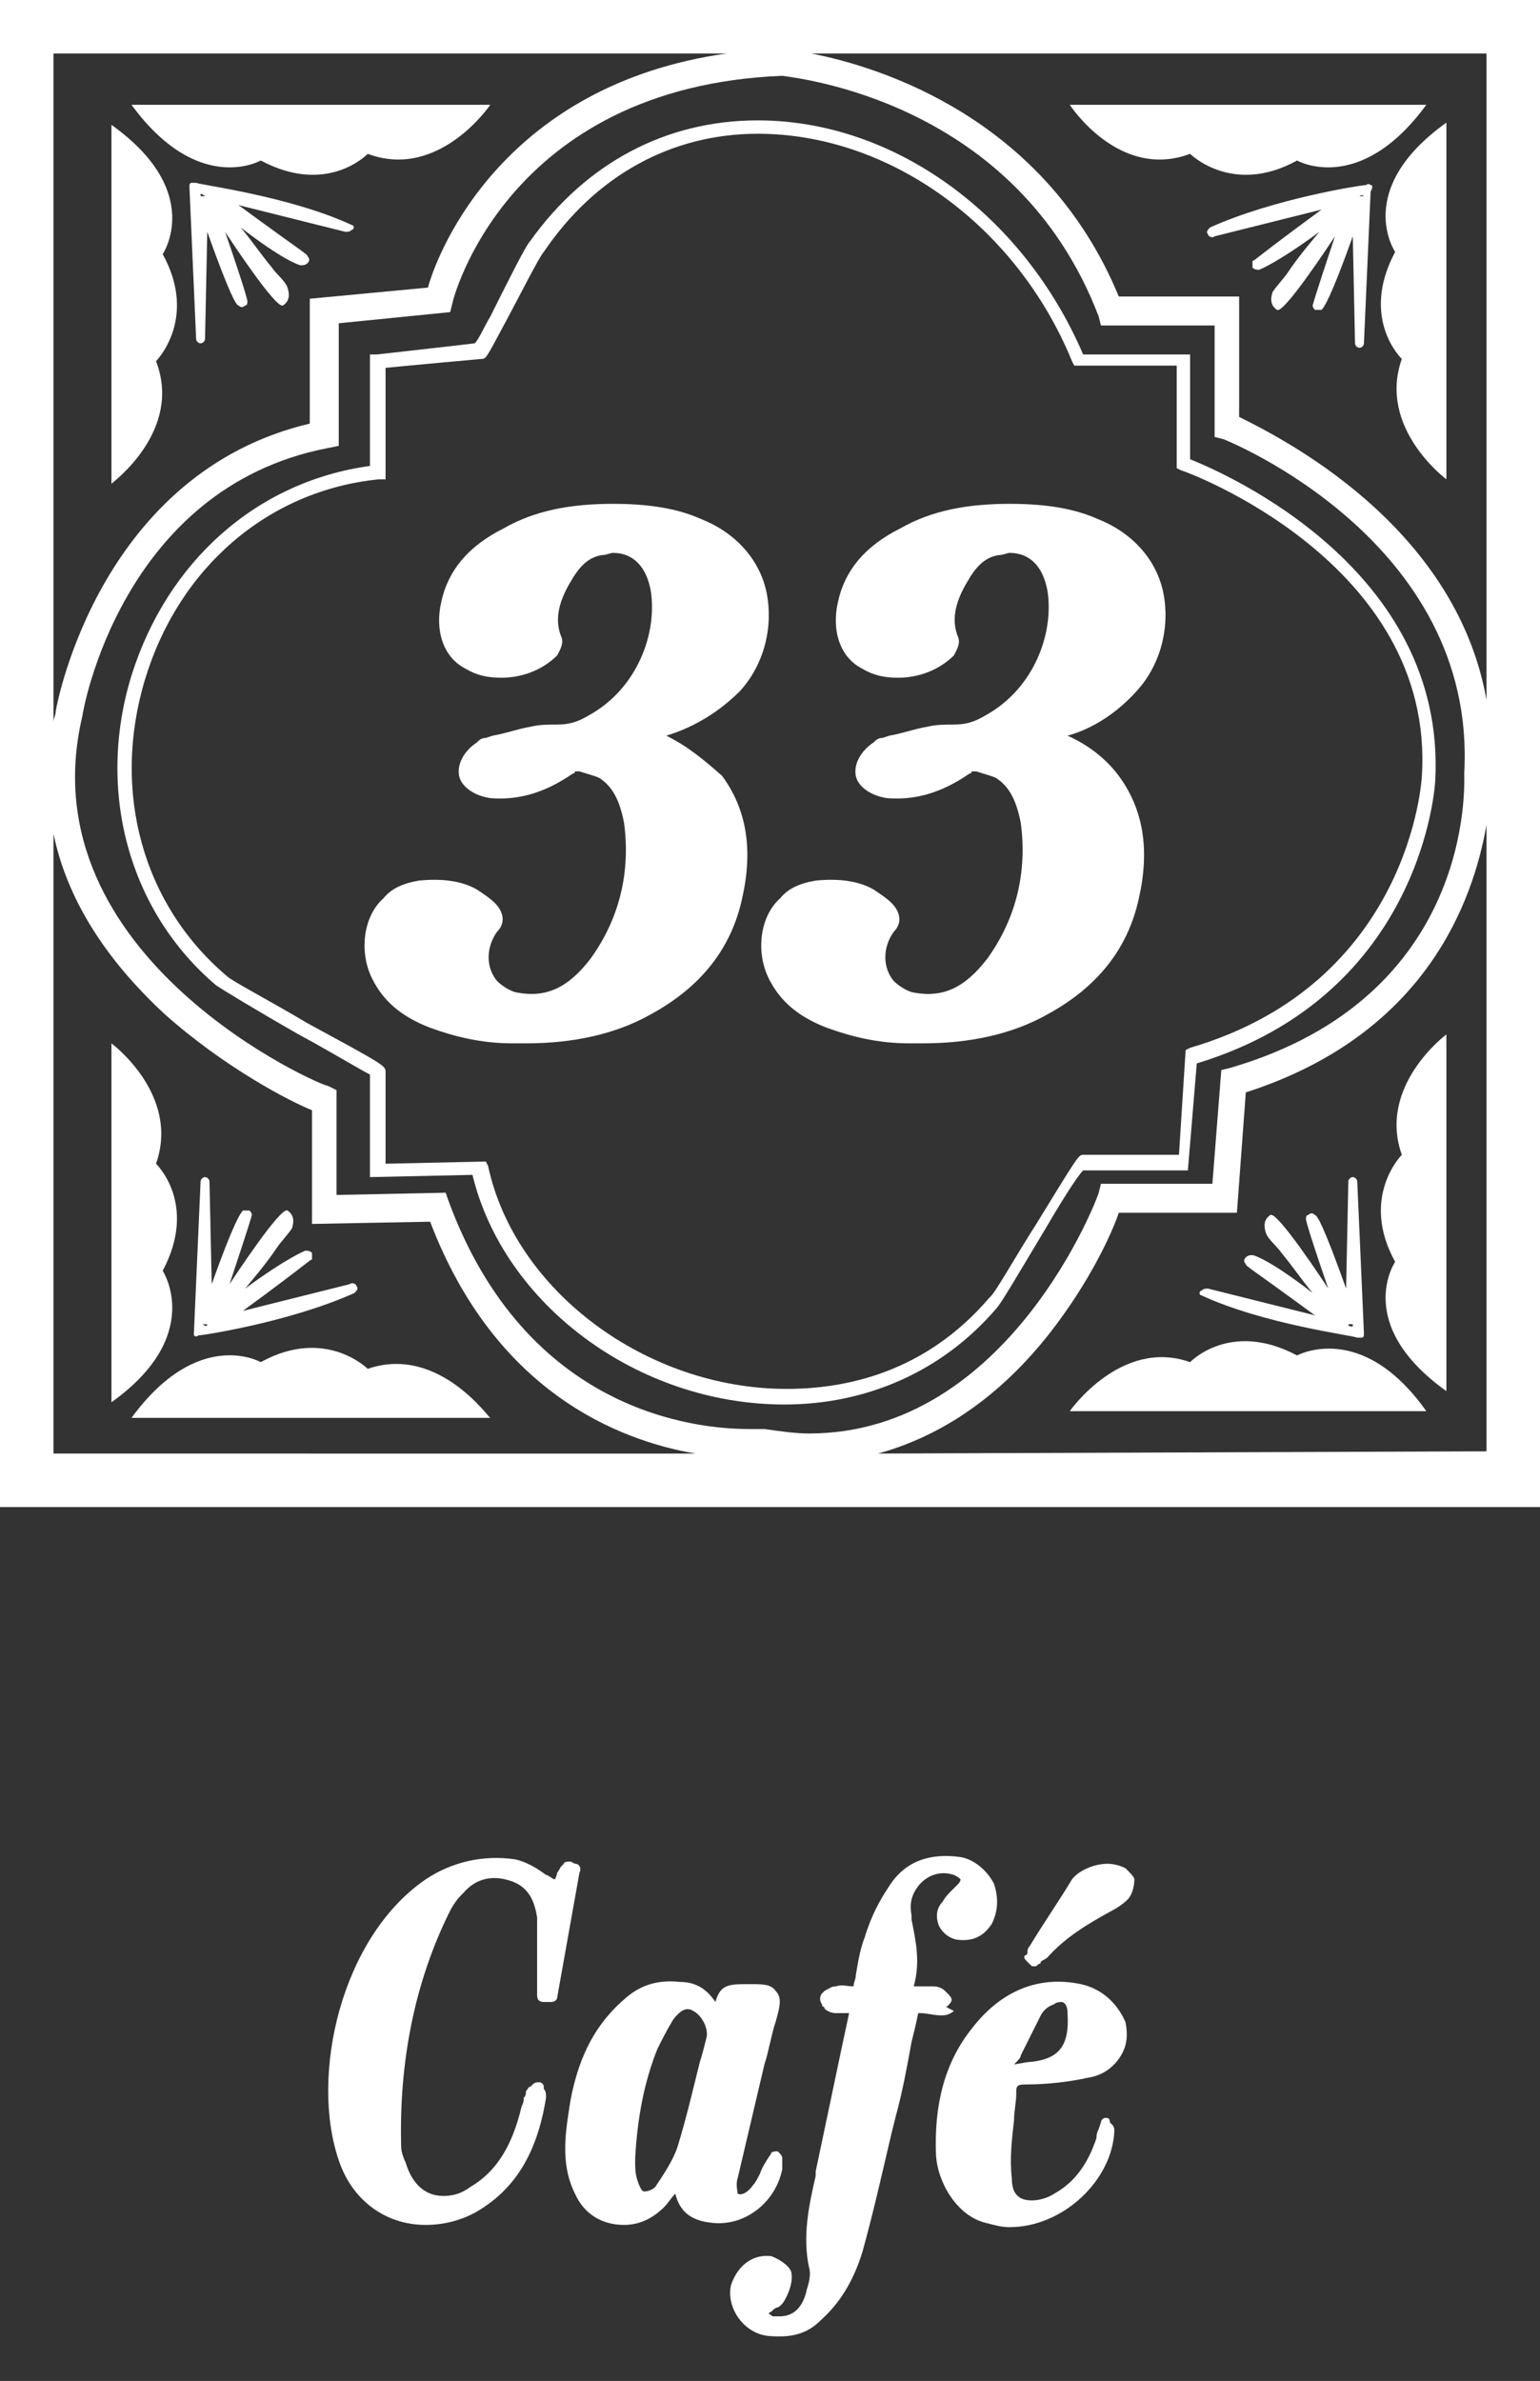
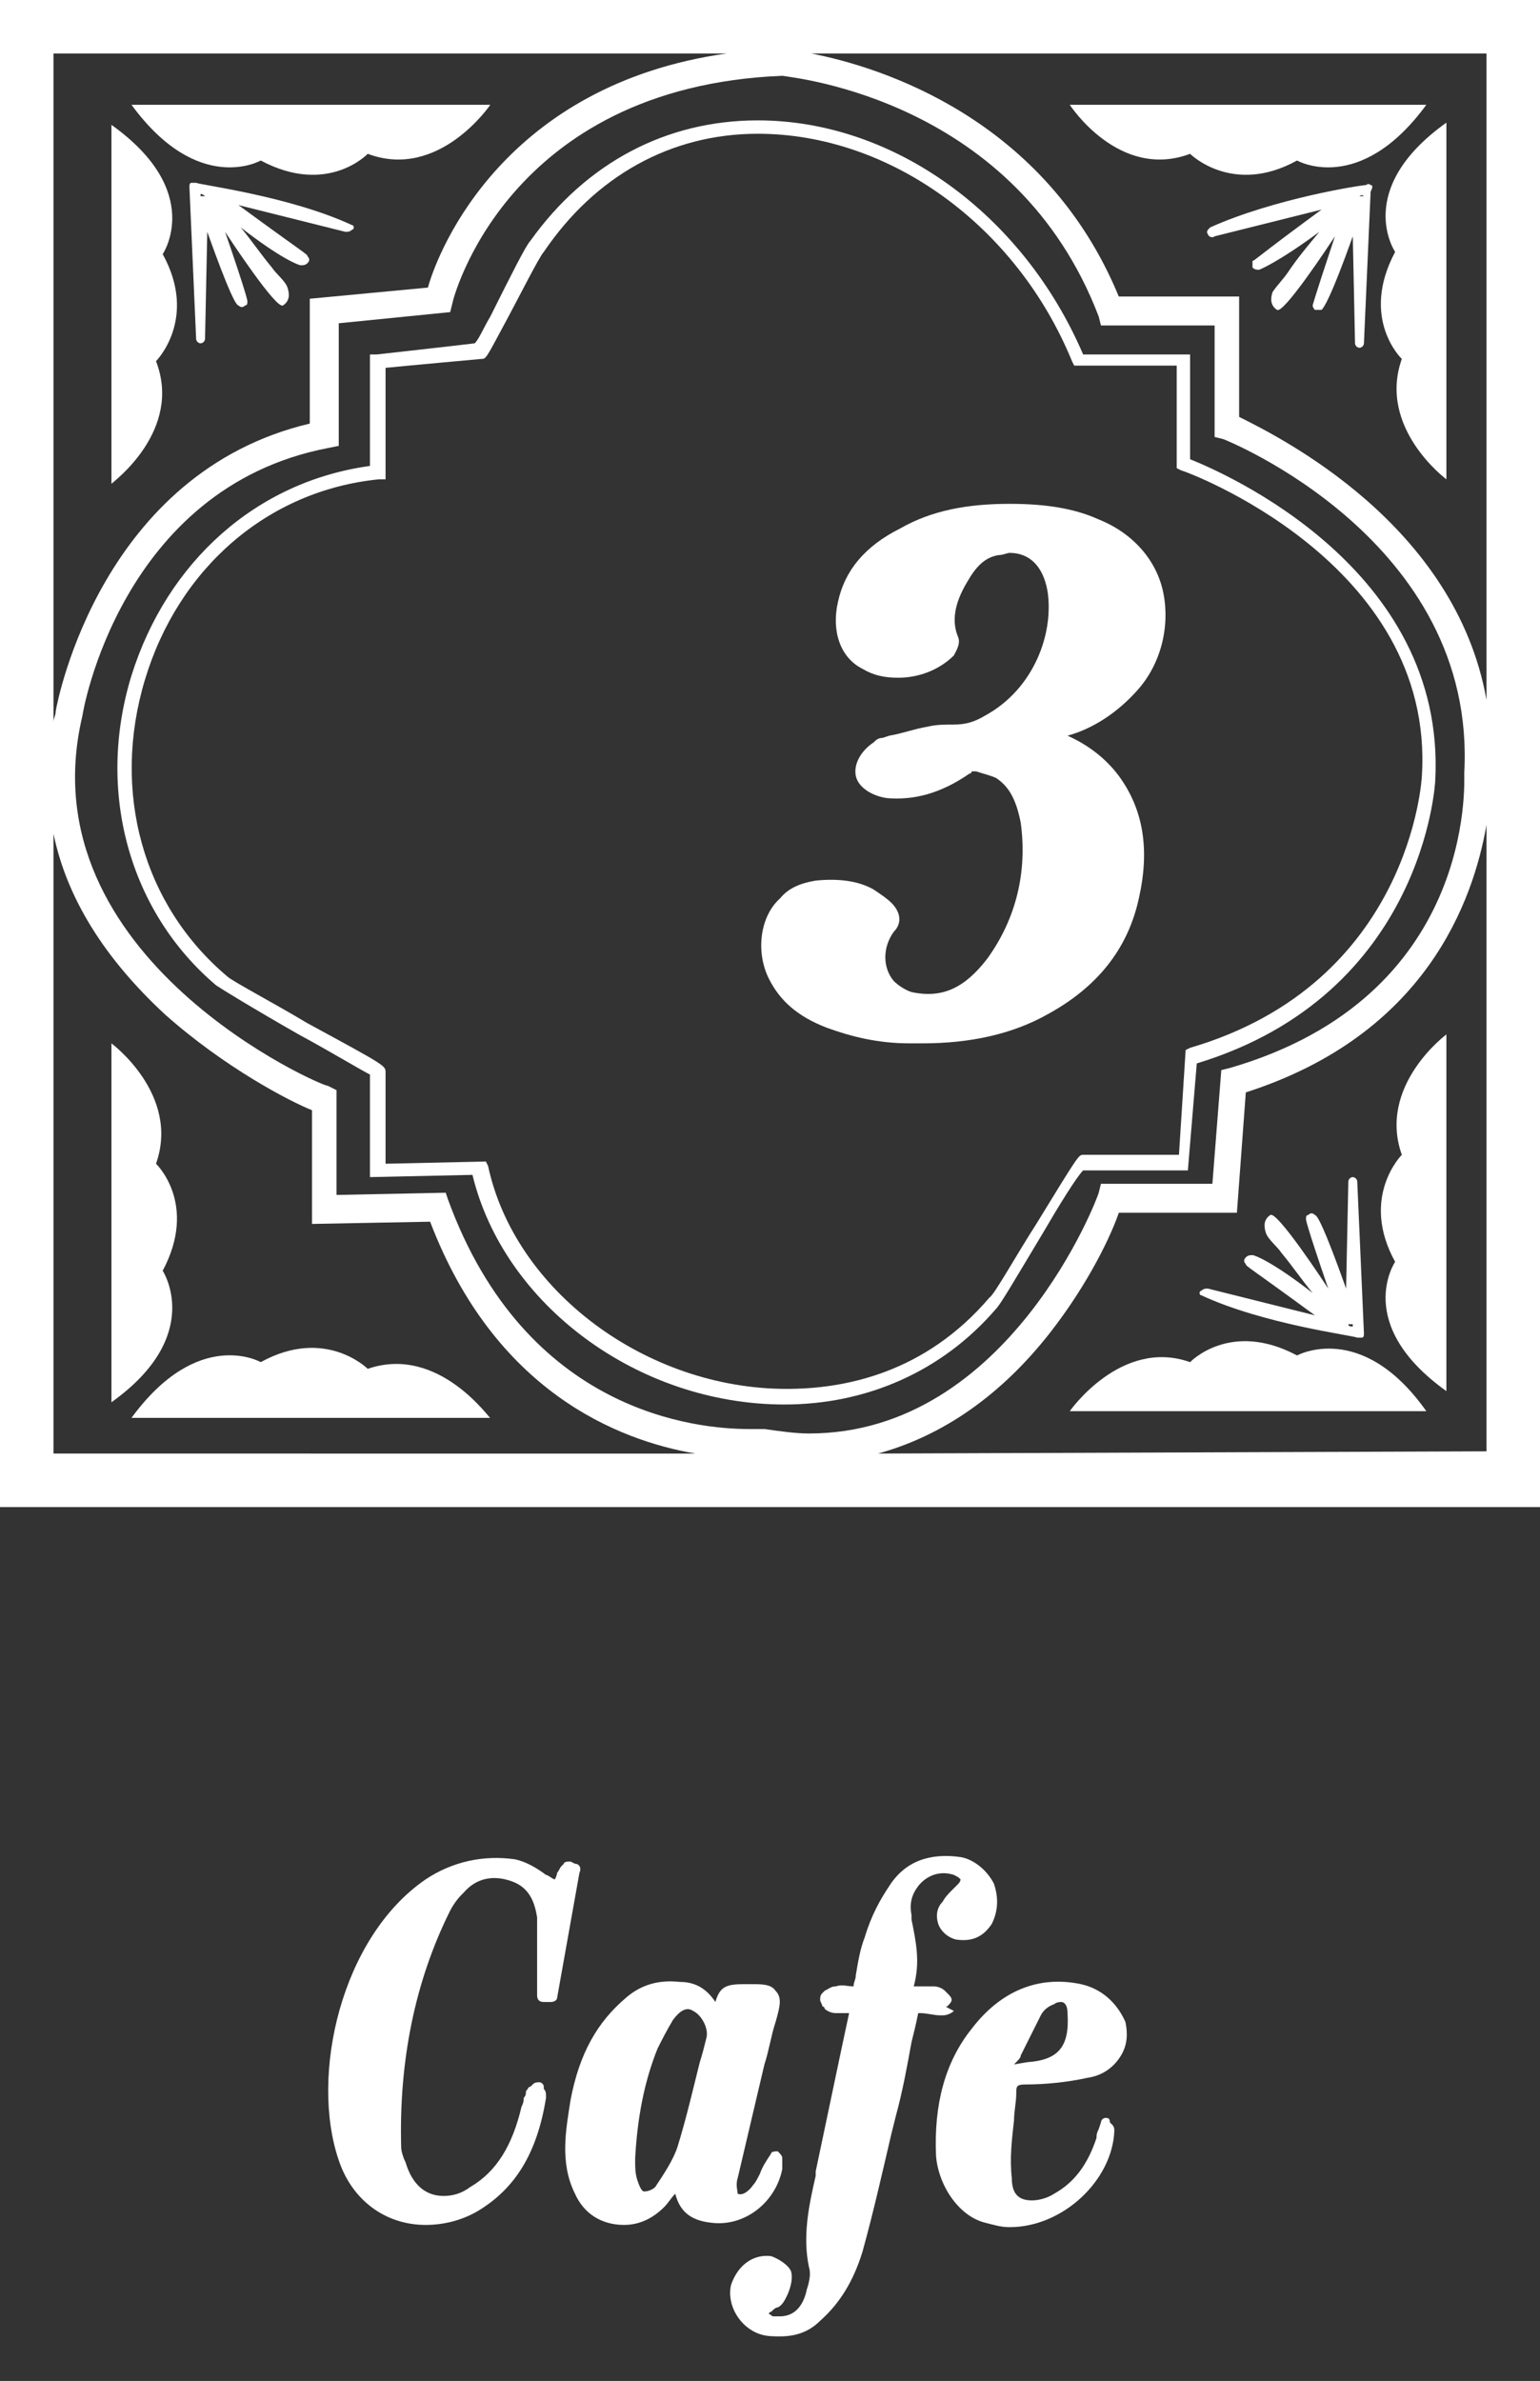
<svg xmlns="http://www.w3.org/2000/svg" version="1.1" id="Capa_1" x="0px" y="0px" viewBox="0 0 69.1 106.8" style="enable-background:new 0 0 69.1 106.8;" xml:space="preserve">
  <rect x="0" y="0" width="69.1" height="106.8" fill="#333333" stroke="none" />
  <style type="text/css">
	.st0{fill:#FFFFFF;}
</style>
  <g>
    <path class="st0" d="M35.1,97.3c0-0.1,0-0.3,0-0.4v-0.1c0-0.1-0.1-0.2-0.2-0.3c-0.1,0-0.3,0-0.3,0.1c-0.2,0.3-0.4,0.6-0.5,0.9   c-0.1,0.2-0.2,0.4-0.3,0.5c-0.2,0.3-0.5,0.5-0.7,0.4c0-0.1-0.1-0.4,0-0.7c0.4-1.7,0.8-3.4,1.2-5.1c0.2-0.6,0.3-1.3,0.5-1.9   c0.2-0.7,0.3-1.1,0-1.4C34.6,89,34.2,89,33.7,89c-0.1,0-0.2,0-0.3,0c-0.8,0-1.1,0.1-1.3,0.8c-0.4-0.6-0.9-0.9-1.6-0.9   c-0.9-0.1-1.7,0.1-2.4,0.7c-1.3,1.1-2.1,2.5-2.5,4.6c-0.2,1.3-0.5,2.8,0.2,4.2c0.4,0.9,1.2,1.4,2.2,1.4l0,0c0.7,0,1.3-0.3,1.8-0.8   c0.2-0.2,0.3-0.4,0.5-0.6c0.2,0.8,0.7,1.2,1.6,1.3C33.4,99.9,34.8,98.8,35.1,97.3z M29.4,98.1c-0.1,0.1-0.3,0.2-0.5,0.2   c-0.1,0-0.2-0.2-0.3-0.5c-0.1-0.3-0.1-0.6-0.1-0.8c0-0.1,0-0.1,0-0.2c0.1-1.8,0.4-3.4,1-4.9c0.2-0.4,0.4-0.8,0.7-1.3   c0.3-0.4,0.6-0.6,0.9-0.4c0.4,0.2,0.7,0.8,0.6,1.2c-0.1,0.4-0.2,0.8-0.3,1.1c-0.3,1.2-0.6,2.5-1,3.8C30.2,96.9,29.8,97.5,29.4,98.1   L29.4,98.1z" />
    <path class="st0" d="M42.5,90c0.1-0.1,0.2-0.2,0.2-0.3c0-0.1-0.1-0.2-0.2-0.3l-0.1-0.1c-0.1-0.1-0.3-0.2-0.5-0.2h-0.1   c-0.3,0-0.5,0-0.8,0c0.3-1.1,0.1-2-0.1-3v-0.2c-0.1-0.5,0-0.9,0.3-1.3c0.4-0.5,1-0.7,1.6-0.5c0.2,0.1,0.2,0.1,0.3,0.2   c0,0,0,0.1-0.1,0.2s-0.2,0.2-0.3,0.3c-0.1,0.1-0.3,0.3-0.4,0.5c-0.3,0.3-0.3,0.7-0.2,1s0.4,0.6,0.8,0.7c0.7,0.1,1.2-0.1,1.6-0.7   c0.3-0.6,0.3-1.2,0.1-1.8c-0.3-0.6-0.9-1.1-1.5-1.2c-1.4-0.2-2.5,0.2-3.2,1.3c-0.4,0.6-0.8,1.3-1.1,2.3c-0.2,0.5-0.3,1.1-0.4,1.7   c0,0.2-0.1,0.3-0.1,0.5l0,0c-0.3,0-0.5-0.1-0.8,0c-0.2,0-0.3,0.1-0.5,0.2l-0.1,0.1c-0.1,0.1-0.1,0.2-0.1,0.3c0,0.1,0.1,0.2,0.1,0.3   c0,0,0.1,0,0.1,0.1c0.1,0.1,0.3,0.2,0.5,0.2s0.4,0,0.6,0l-0.3,1.4c-0.4,1.9-0.8,3.8-1.2,5.7v0.2c-0.3,1.3-0.6,2.7-0.3,4.1   c0.1,0.3,0,0.7-0.1,1c-0.1,0.5-0.4,1.2-1.2,1.2c-0.1,0-0.2,0-0.3,0s-0.1-0.1-0.2-0.1c0,0,0-0.1,0.1-0.1c0.1-0.1,0.2-0.2,0.3-0.2   c0.2-0.1,0.3-0.3,0.4-0.5c0.1-0.2,0.3-0.7,0.2-1.1c-0.1-0.3-0.6-0.6-0.9-0.7c-0.8-0.1-1.5,0.4-1.8,1.3c-0.2,0.9,0.4,1.9,1.3,2.2   c0.3,0.1,0.6,0.1,0.9,0.1c0.7,0,1.3-0.2,1.8-0.7c0.9-0.8,1.5-1.8,1.9-3.1c0.5-1.8,0.9-3.6,1.3-5.3l0.2-0.8c0.3-1.1,0.5-2.2,0.7-3.3   c0.1-0.4,0.2-0.8,0.3-1.3h0.1c0.3,0,0.6,0.1,0.9,0.1h0.1c0.2,0,0.4-0.1,0.5-0.2C42.4,90,42.4,90,42.5,90z" />
    <path class="st0" d="M25.8,83.6l-0.2-0.1c-0.1,0-0.3,0-0.3,0.1c0,0,0,0-0.1,0.1S25.1,83.9,25,84c0,0.1-0.1,0.3-0.1,0.3   c-0.1,0-0.3-0.2-0.4-0.2l0,0c-0.4-0.3-0.9-0.6-1.4-0.7c-1.4-0.2-2.8,0.1-4,0.9c-3.8,2.6-5.2,8.8-3.9,12.6c0.6,1.8,2.1,2.9,3.9,2.9   c0.8,0,1.6-0.2,2.3-0.6c1.7-1,2.7-2.6,3.1-5.1c0-0.2,0-0.3-0.1-0.4v-0.1c0-0.1-0.1-0.2-0.2-0.2s-0.2,0-0.3,0.1l-0.1,0.1   c-0.1,0-0.1,0.1-0.2,0.2c0,0.1,0,0.2-0.1,0.3c0,0.1,0,0.2-0.1,0.4c-0.4,1.7-1.1,2.9-2.3,3.6c-0.4,0.3-0.8,0.4-1.2,0.4   c-0.8,0-1.4-0.5-1.7-1.5c-0.1-0.2-0.2-0.5-0.2-0.7c-0.1-3.8,0.6-7.4,2.2-10.6c0.1-0.2,0.3-0.5,0.5-0.7l0.1-0.1   c0.6-0.7,1.4-0.8,2.2-0.5c0.8,0.3,1,1,1.1,1.6c0,0.7,0,1.3,0,2c0,0.3,0,0.6,0,0.9c0,0.1,0,0.2,0,0.4v0.2c0,0.2,0.1,0.3,0.3,0.3h0.3   c0.2,0,0.3-0.1,0.3-0.2l1-5.6C26.1,83.8,26,83.6,25.8,83.6z" />
    <path class="st0" d="M48.5,89c-1.9-0.4-3.6,0.3-4.9,2c-1.2,1.5-1.7,3.4-1.6,5.7c0.1,1.3,1,2.7,2.2,3c0.4,0.1,0.7,0.2,1.1,0.2   c2.4,0,4.6-2.1,4.7-4.3c0-0.1,0-0.2-0.1-0.3l-0.1-0.1c0-0.2-0.1-0.2-0.2-0.2c-0.1,0-0.2,0.1-0.2,0.2l-0.1,0.3   c-0.1,0.2-0.1,0.3-0.1,0.4c-0.4,1.2-1,2-1.9,2.5c-0.3,0.2-0.7,0.3-1,0.3c-0.6,0-0.9-0.3-0.9-1c-0.1-0.9,0-1.7,0.1-2.6   c0-0.4,0.1-0.8,0.1-1.2c0-0.3,0-0.4,0.4-0.4c0.9,0,1.9-0.1,2.8-0.3c0.7-0.1,1.2-0.5,1.5-1s0.3-1,0.2-1.5   C50.1,89.8,49.4,89.2,48.5,89z M45.8,92.2c0.3-0.6,0.6-1.2,0.9-1.8c0.1-0.2,0.3-0.4,0.6-0.5c0.1-0.1,0.3-0.1,0.3-0.1   c0.2,0,0.3,0.2,0.3,0.5c0.1,1.5-0.4,2.1-1.8,2.2l-0.6,0.1C45.7,92.4,45.8,92.3,45.8,92.2z" />
-     <path class="st0" d="M50.5,83.8c-0.2-0.1-0.5-0.2-0.8-0.2c-0.6,0-1.3,0.3-1.6,0.7c-0.6,1-1.3,2-1.9,3l0,0c-0.1,0.1-0.1,0.2-0.1,0.3   c0,0,0,0.1-0.1,0.1c-0.1,0.1,0,0.2,0.1,0.3l0.1,0.1c0.1,0.1,0.1,0.1,0.2,0.1c0.1,0,0.1,0,0.2-0.1c0,0,0.1,0,0.1-0.1   c0.1-0.1,0.2-0.1,0.3-0.2c0.8-0.9,1.8-1.5,2.9-2.1c0.2-0.1,0.5-0.3,0.7-0.5s0.3-0.6,0.3-0.9C50.9,84.2,50.7,84,50.5,83.8z" />
    <path class="st0" d="M53.4,20.6v-4.7h-4.8C45.9,9.6,40.1,5.4,34,5.4c-4.1,0-7.7,1.9-10.2,5.4c-0.2,0.2-0.9,1.6-1.8,3.4   c-0.3,0.5-0.5,1-0.7,1.2c-0.8,0.1-4.4,0.5-4.4,0.5h-0.3v5c-5.1,0.7-9.1,4.3-10.7,9.4c-1.6,5.2-0.1,10.6,3.8,13.9   c0.3,0.2,1.6,1,3.7,2.2c1.3,0.7,2.8,1.6,3.2,1.8v4.6l4.6-0.1c1.4,5.8,7.4,10.3,14,10.3l0,0c3.7,0,7.1-1.5,9.5-4.3   c0.2-0.2,0.9-1.4,2.1-3.4c0.7-1.2,1.5-2.5,1.8-2.8h4.7l0.4-4.8C63.9,44.6,64.4,35.1,64.4,35C64.9,25.5,54.9,21.2,53.4,20.6z    M63.8,34.8c0,0.1-0.5,9.3-10.4,12.2l-0.2,0.1l-0.3,4.7h-4.3c-0.2,0-0.2,0-2.1,3.1c-0.9,1.4-1.9,3.2-2.1,3.3   c-2.9,3.4-6.5,4.1-9.1,4.1l0,0c-6.3,0-12.2-4.4-13.4-10l-0.1-0.2l-4.5,0.1v-4.1c0-0.3,0-0.3-3.5-2.2c-1.5-0.9-3.4-1.9-3.6-2.1   C6.4,40.6,5,35.5,6.5,30.5S12,22,17,21.5h0.3v-5c1-0.1,4.3-0.4,4.3-0.4c0.2,0,0.2,0,1-1.5c0.6-1.1,1.6-3.1,1.8-3.3   C26.7,7.9,30.1,6,34,6c5.9,0,11.6,4.1,14.1,10.2l0.1,0.2h4.6V21l0.2,0.1C53.1,21.1,64.4,25.2,63.8,34.8z" />
    <path class="st0" d="M11.7,7.2c3,1.6,4.8-0.3,4.8-0.3C19.7,8.1,22,4.7,22,4.7H5.9C8.9,8.8,11.7,7.2,11.7,7.2z" />
    <path class="st0" d="M7,16.2c0,0,1.9-1.9,0.3-4.8c0,0,1.9-2.8-2.3-5.8v16.1C5.1,21.6,8.2,19.3,7,16.2z" />
    <path class="st0" d="M53.4,6.9c0,0,1.9,1.9,4.8,0.3c0,0,2.8,1.6,5.8-2.5H48C48,4.7,50.2,8.1,53.4,6.9z" />
    <path class="st0" d="M62.6,11.3c-1.6,3,0.3,4.8,0.3,4.8c-1.1,3.1,2,5.4,2,5.4v-16C60.7,8.5,62.6,11.3,62.6,11.3z" />
    <path class="st0" d="M58.2,60.8c-3-1.6-4.8,0.3-4.8,0.3C50.3,60,48,63.3,48,63.3h16C61.1,59.2,58.2,60.8,58.2,60.8z" />
    <path class="st0" d="M62.9,51.8c0,0-1.9,1.9-0.3,4.8c0,0-1.9,2.8,2.3,5.8v-16C64.9,46.4,61.8,48.7,62.9,51.8z" />
    <path class="st0" d="M16.5,61.4c0,0-1.9-1.9-4.8-0.3c0,0-2.8-1.6-5.8,2.5H22C22,63.7,19.7,60.3,16.5,61.4z" />
    <path class="st0" d="M7.3,57C8.9,54,7,52.2,7,52.2c1.1-3.1-2-5.4-2-5.4v16.1C9.2,59.9,7.3,57,7.3,57z" />
    <path class="st0" d="M66.7,0H2.4H0v2.4v62.8v2.4h2.4h64.3h2.4v-2.4V2.4V0H66.7z M66.7,31.4c-1.4-7.9-9.3-11.8-11.1-12.7v-5.4h-5.4   C46.9,5.3,39.5,3,36.4,2.4h30.3V31.4z M65.7,34.7c0,0.4,0.5,10-10.5,13.2L54.8,48l-0.4,5.1h-5l-0.1,0.4c0,0.1-4,10.8-13,10.8   c-0.6,0-1.3-0.1-2-0.2h-0.1h-0.1c0,0-0.2,0-0.5,0c-2.3,0-10-0.7-13.5-10.3L20,53.5l-4.9,0.1v-4.7l-0.4-0.2   c-0.1,0.1-13.6-5.7-11-16.6l0,0c0-0.1,1.7-10.2,11-12l0.5-0.1v-5.5l5-0.5l0.1-0.4c0-0.1,2.4-9.7,14.8-10.2   c0.6,0.1,10.5,1.1,14.2,10.8l0.1,0.4h5.1v5l0.4,0.1C54.9,19.7,66.3,24.2,65.7,34.7L65.7,34.7L65.7,34.7z M32.6,2.4   c-9.9,1.4-12.9,8.7-13.4,10.5l-5.3,0.5V19C4.6,21.2,2.6,31.3,2.5,31.9c0,0.2-0.1,0.3-0.1,0.5v-30C2.4,2.4,32.6,2.4,32.6,2.4z    M2.4,37.4c0.6,2.9,2.3,5.6,5,8.1c2.7,2.4,5.6,3.9,6.6,4.3v5.1l5.3-0.1c2.9,7.6,8.4,9.8,11.9,10.4H2.4V37.4z M39.4,65.2   c2.9-0.8,5.5-2.6,7.7-5.4c1.8-2.3,2.8-4.5,3.1-5.4h5.3l0.4-5.4c8.1-2.6,10.2-8.6,10.8-12v28.1L39.4,65.2L39.4,65.2z" />
    <path class="st0" d="M61.5,8.3c0,0-0.1-0.1-0.2,0c-0.2,0-4.1,0.6-7,1.9c-0.1,0.1-0.2,0.2-0.1,0.3c0,0.1,0.2,0.2,0.3,0.1l4.8-1.2   c-3,2.2-3,2.3-3.1,2.3c0,0.1,0,0.2,0,0.3c0.1,0.1,0.2,0.1,0.3,0.1c0,0,0.8-0.3,2.7-1.7c-0.5,0.6-1,1.2-1.4,1.8   c-0.2,0.3-0.5,0.6-0.7,0.9c-0.1,0.3-0.1,0.6,0.2,0.8s2.4-3,2.6-3.3c-1,3-1,3.1-1,3.1c0,0.1,0.1,0.2,0.1,0.2c0.1,0,0.2,0,0.3,0   c0.1-0.1,0.4-0.5,1.4-3.3l0.1,4.8c0,0.1,0.1,0.2,0.2,0.2c0.1,0,0.2-0.1,0.2-0.2l0.3-6.8C61.6,8.4,61.6,8.3,61.5,8.3   C61.6,8.3,61.6,8.3,61.5,8.3z M61.2,8.8C61.1,8.8,61.1,8.8,61.2,8.8c-0.1,0-0.1,0-0.2,0l0,0l0,0C61,8.8,61.1,8.7,61.2,8.8L61.2,8.8   z" />
    <path class="st0" d="M15.8,10.1C13,8.8,9,8.3,8.8,8.2c-0.1,0-0.1,0-0.2,0l0,0c-0.1,0-0.1,0.1-0.1,0.2l0.3,6.8   c0,0.1,0.1,0.2,0.2,0.2c0.1,0,0.2-0.1,0.2-0.2l0.1-4.8c1,2.8,1.3,3.3,1.4,3.3c0.1,0.1,0.2,0.1,0.3,0c0.1,0,0.1-0.1,0.1-0.2   c0,0,0-0.2-1-3.1c0.2,0.3,2.3,3.5,2.6,3.3s0.3-0.5,0.2-0.8s-0.5-0.6-0.7-0.9c-0.5-0.6-0.9-1.2-1.4-1.8c1.8,1.4,2.6,1.7,2.7,1.7   c0.1,0,0.2,0,0.3-0.1s0.1-0.2,0-0.3c0-0.1-0.1-0.1-3.1-2.3l4.8,1.2c0.1,0,0.2,0,0.3-0.1C15.9,10.3,15.9,10.1,15.8,10.1z M9.2,8.8   L9.2,8.8c-0.1,0-0.1,0-0.1,0H9V8.7C9.1,8.7,9.2,8.8,9.2,8.8L9.2,8.8z" />
-     <path class="st0" d="M8.7,59.9c0,0,0.1,0.1,0.2,0c0.2,0,4.1-0.6,7-1.9c0.1-0.1,0.2-0.2,0.1-0.3c0-0.1-0.2-0.2-0.3-0.1l-4.8,1.2   c3-2.2,3-2.3,3.1-2.3c0-0.1,0-0.2,0-0.3c-0.1-0.1-0.2-0.1-0.3-0.1c0,0-0.8,0.3-2.7,1.7c0.5-0.6,1-1.2,1.4-1.8   c0.2-0.3,0.5-0.6,0.7-0.9c0.1-0.3,0.1-0.6-0.2-0.8s-2.4,3-2.6,3.3c1-3,1-3.1,1-3.1c0-0.1-0.1-0.2-0.1-0.2c-0.1,0-0.2,0-0.3,0   c-0.1,0.1-0.4,0.5-1.4,3.3L9.4,53c0-0.1-0.1-0.2-0.2-0.2C9.1,52.8,9,52.9,9,53l-0.3,6.8V59.9L8.7,59.9z M9.1,59.4   C9.2,59.4,9.2,59.4,9.1,59.4c0.1,0,0.1,0,0.2,0l0,0l0,0C9.3,59.5,9.2,59.5,9.1,59.4L9.1,59.4z" />
    <path class="st0" d="M53.9,58.1c2.8,1.3,6.8,1.8,7,1.9c0.1,0,0.1,0,0.2,0l0,0c0.1,0,0.1-0.1,0.1-0.2L60.9,53c0-0.1-0.1-0.2-0.2-0.2   c-0.1,0-0.2,0.1-0.2,0.2l-0.1,4.8c-1-2.8-1.3-3.3-1.4-3.3c-0.1-0.1-0.2-0.1-0.3,0c-0.1,0-0.1,0.1-0.1,0.2c0,0,0,0.2,1,3.1   c-0.2-0.3-2.3-3.5-2.6-3.3s-0.3,0.5-0.2,0.8s0.5,0.6,0.7,0.9c0.5,0.6,0.9,1.2,1.4,1.8c-1.8-1.4-2.6-1.7-2.7-1.7   c-0.1,0-0.2,0-0.3,0.1s-0.1,0.2,0,0.3c0,0.1,0.1,0.1,3.1,2.3l-4.8-1.2c-0.1,0-0.2,0-0.3,0.1C53.8,57.9,53.8,58.1,53.9,58.1z    M60.5,59.4L60.5,59.4C60.6,59.4,60.6,59.4,60.5,59.4h0.2v0.1C60.6,59.5,60.5,59.5,60.5,59.4L60.5,59.4z" />
-     <path class="st0" d="M29.9,33c1.3-0.4,2.4-1.1,3.3-2c1.1-1.2,1.5-2.9,1.2-4.4s-1.4-2.7-2.9-3.3c-1.1-0.5-2.4-0.7-4-0.7   c-1.9,0-3.5,0.3-4.9,1.1c-1.6,0.8-2.5,1.9-2.8,3.3c-0.3,1.3,0.1,2.5,1.1,3c0.5,0.3,1,0.4,1.6,0.4c1,0,1.9-0.4,2.5-1   c0.1-0.2,0.3-0.5,0.2-0.8c-0.3-0.7-0.2-1.5,0.4-2.5c0.4-0.7,0.8-1.1,1.4-1.2c0.2,0,0.4-0.1,0.5-0.1c0.9,0,1.5,0.6,1.7,1.7   c0.3,1.9-0.6,4.4-2.8,5.6c-0.5,0.3-0.9,0.4-1.4,0.4c-0.4,0-0.8,0-1.2,0.1c-0.6,0.1-1.1,0.3-1.7,0.4l-0.3,0.1   c-0.2,0-0.3,0.1-0.4,0.2l0,0c-0.6,0.4-0.9,1-0.8,1.5s0.7,0.9,1.4,1c1.2,0.1,2.4-0.2,3.7-1.1c0,0,0.1,0,0.1-0.1c0.1,0,0.1,0,0.2,0   c0.3,0.1,0.7,0.2,0.9,0.3c0.6,0.4,0.9,1,1.1,2c0.3,2.2-0.2,4.3-1.5,6.1c-1,1.3-2,1.8-3.4,1.5c-0.3-0.1-0.6-0.3-0.8-0.5   c-0.5-0.6-0.5-1.5,0-2.2c0.4-0.4,0.3-0.9-0.1-1.3c-0.2-0.2-0.5-0.4-0.8-0.6c-0.7-0.4-1.6-0.5-2.6-0.4c-0.6,0.1-1.2,0.3-1.6,0.8   c-0.9,0.8-1.1,2.4-0.5,3.6c0.5,1,1.3,1.7,2.6,2.2c1.1,0.4,2.3,0.7,3.7,0.7c0.2,0,0.4,0,0.6,0c2.1,0,4-0.4,5.6-1.3   c2.2-1.2,3.6-2.9,4.1-5.2c0.5-2.2,0.2-4-0.9-5.5C31.6,34.1,30.9,33.5,29.9,33z" />
    <path class="st0" d="M51,31c1.1-1.2,1.5-2.9,1.2-4.4s-1.4-2.7-2.9-3.3c-1.1-0.5-2.4-0.7-4-0.7c-1.9,0-3.5,0.3-4.9,1.1   c-1.6,0.8-2.5,1.9-2.8,3.3c-0.3,1.3,0.1,2.5,1.1,3c0.5,0.3,1,0.4,1.6,0.4c1,0,1.9-0.4,2.5-1c0.1-0.2,0.3-0.5,0.2-0.8   c-0.3-0.7-0.2-1.5,0.4-2.5c0.4-0.7,0.8-1.1,1.4-1.2c0.2,0,0.4-0.1,0.5-0.1c0.9,0,1.5,0.6,1.7,1.7c0.3,1.9-0.6,4.4-2.8,5.6   c-0.5,0.3-0.9,0.4-1.4,0.4c-0.4,0-0.8,0-1.2,0.1c-0.6,0.1-1.1,0.3-1.7,0.4l-0.3,0.1c-0.2,0-0.3,0.1-0.4,0.2l0,0   c-0.6,0.4-0.9,1-0.8,1.5c0.1,0.5,0.7,0.9,1.4,1c1.2,0.1,2.4-0.2,3.7-1.1c0,0,0.1,0,0.1-0.1c0.1,0,0.1,0,0.2,0   c0.3,0.1,0.7,0.2,0.9,0.3c0.6,0.4,0.9,1,1.1,2c0.3,2.2-0.2,4.3-1.5,6.1c-1,1.3-2,1.8-3.4,1.5c-0.3-0.1-0.6-0.3-0.8-0.5   c-0.5-0.6-0.5-1.5,0-2.2c0.4-0.4,0.3-0.9-0.1-1.3c-0.2-0.2-0.5-0.4-0.8-0.6c-0.7-0.4-1.6-0.5-2.6-0.4c-0.6,0.1-1.2,0.3-1.6,0.8   c-0.9,0.8-1.1,2.4-0.5,3.6c0.5,1,1.3,1.7,2.6,2.2c1.1,0.4,2.3,0.7,3.7,0.7c0.2,0,0.4,0,0.6,0c2.1,0,4-0.4,5.6-1.3   c2.2-1.2,3.6-2.9,4.1-5.2c0.5-2.2,0.2-4-0.9-5.5c-0.6-0.8-1.4-1.4-2.3-1.8C49,32.7,50.1,32,51,31z" />
  </g>
</svg>